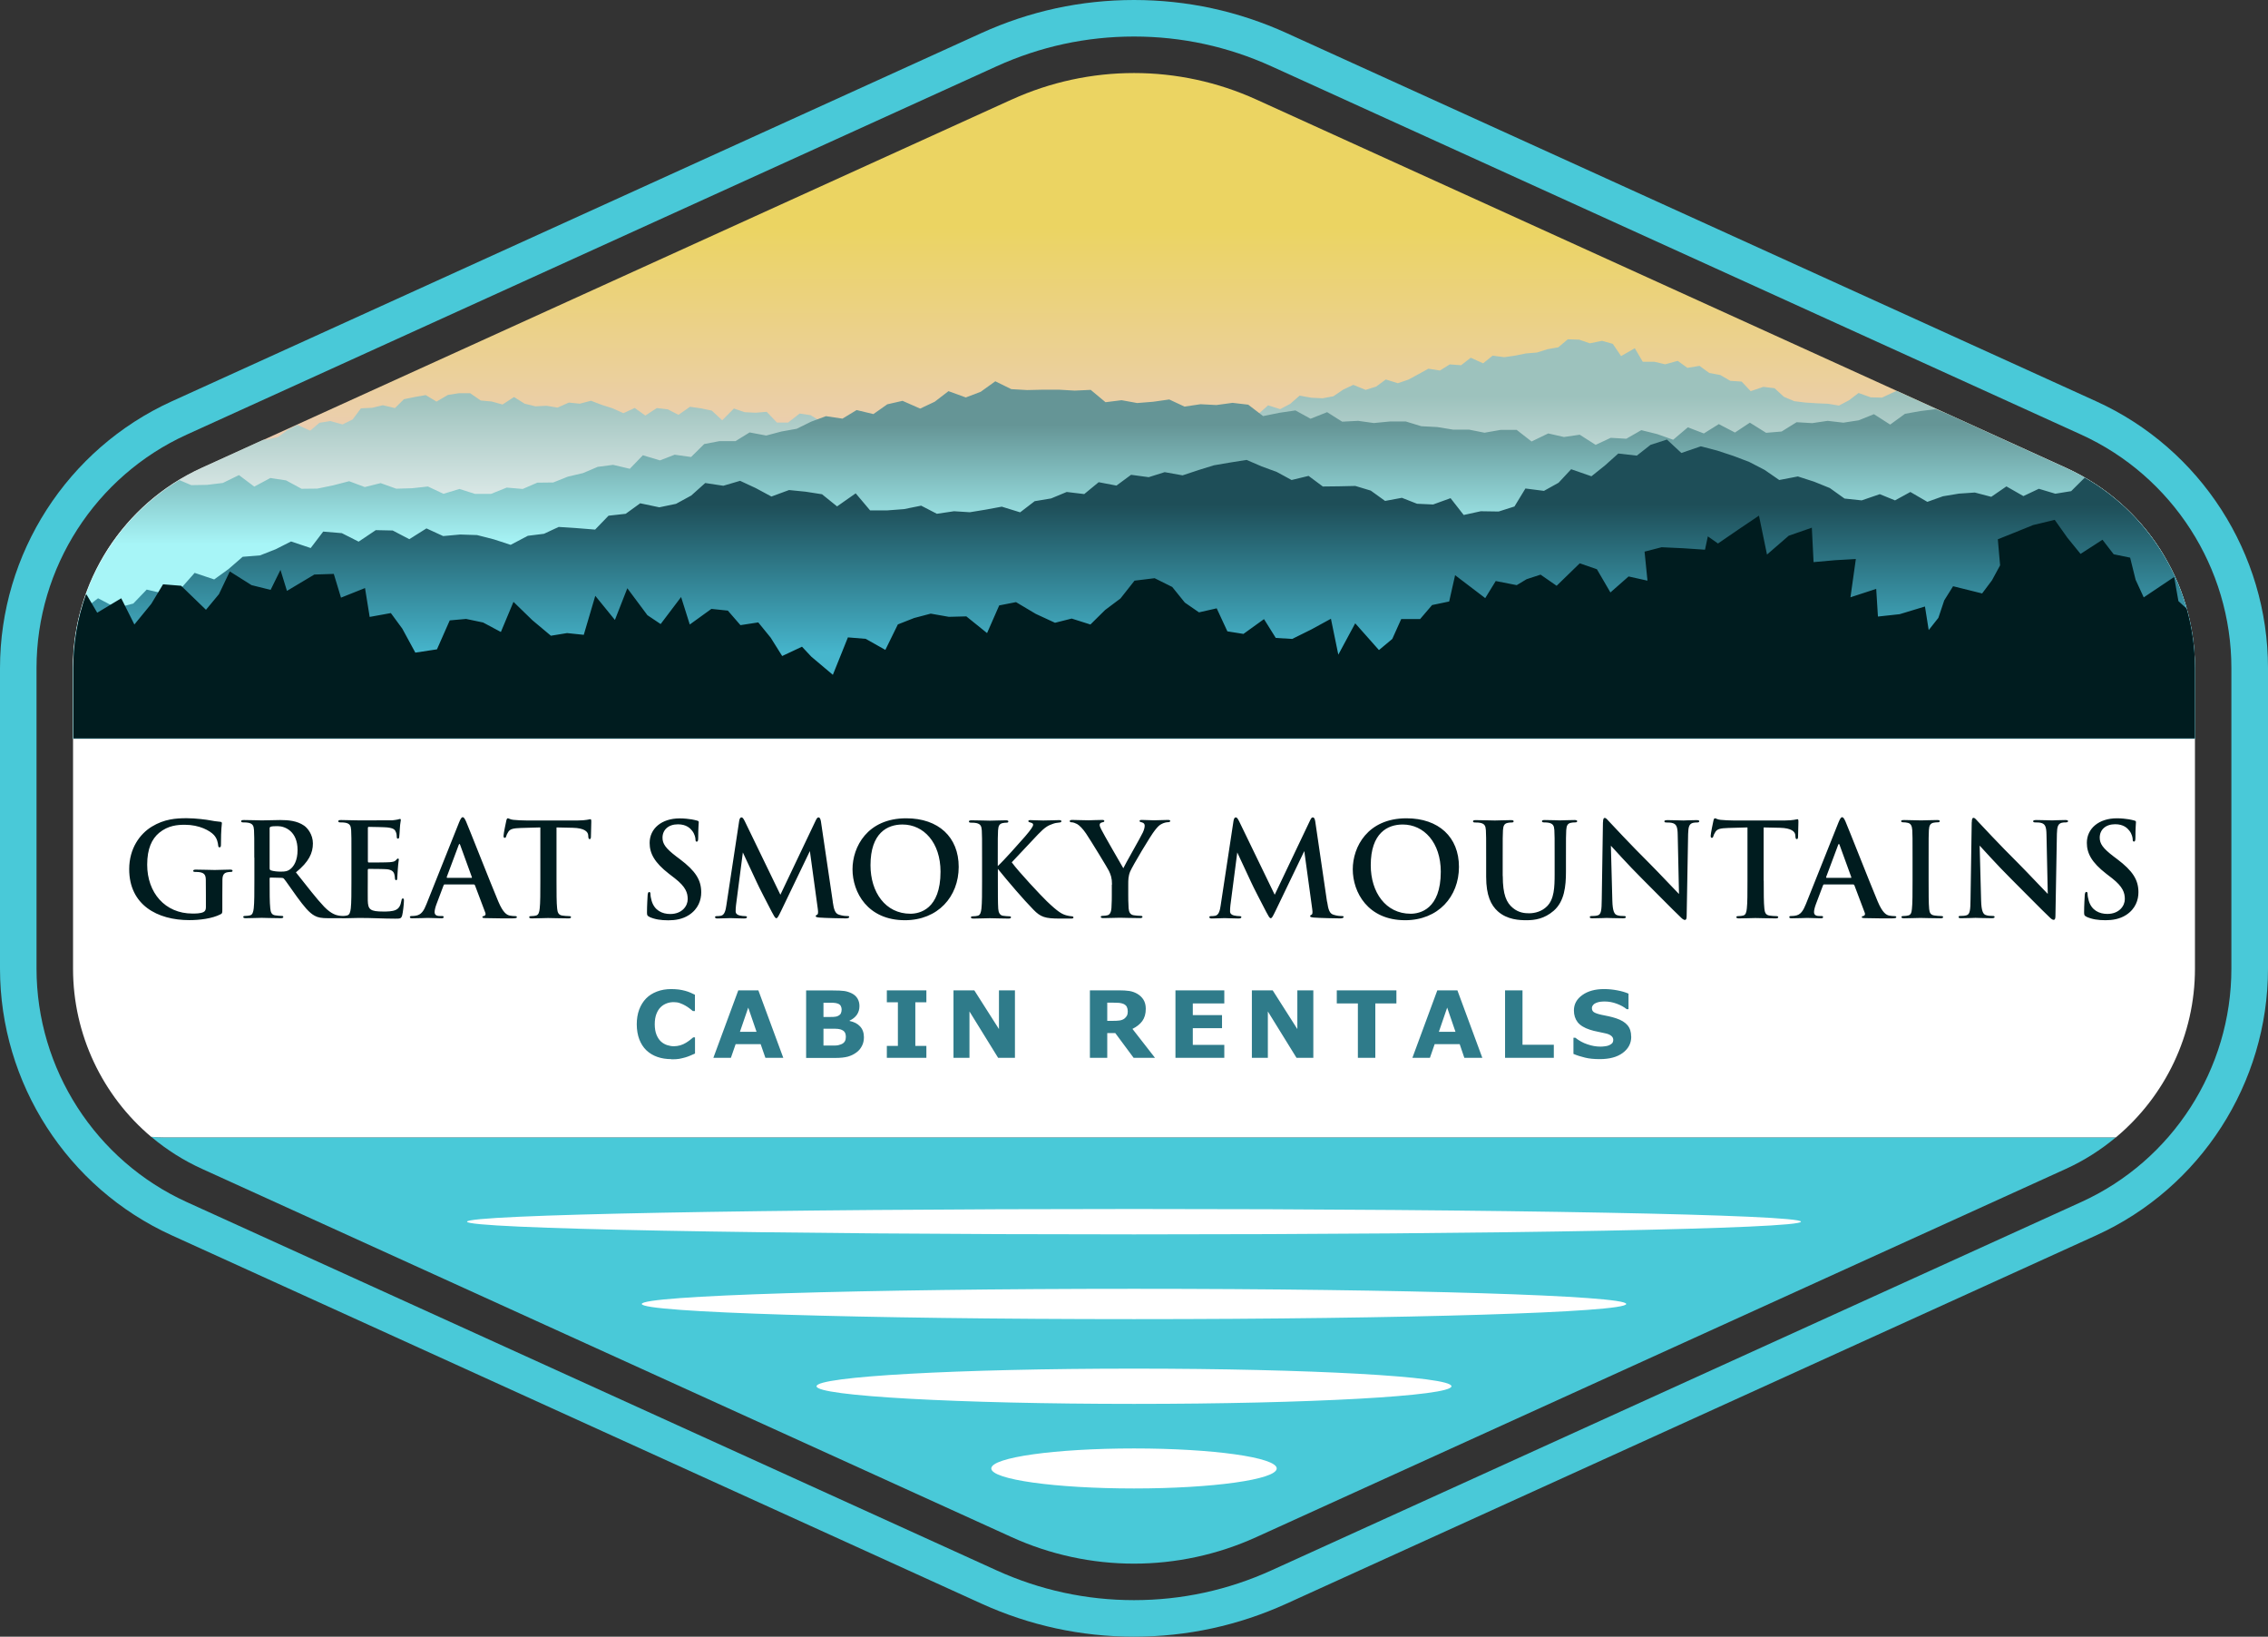
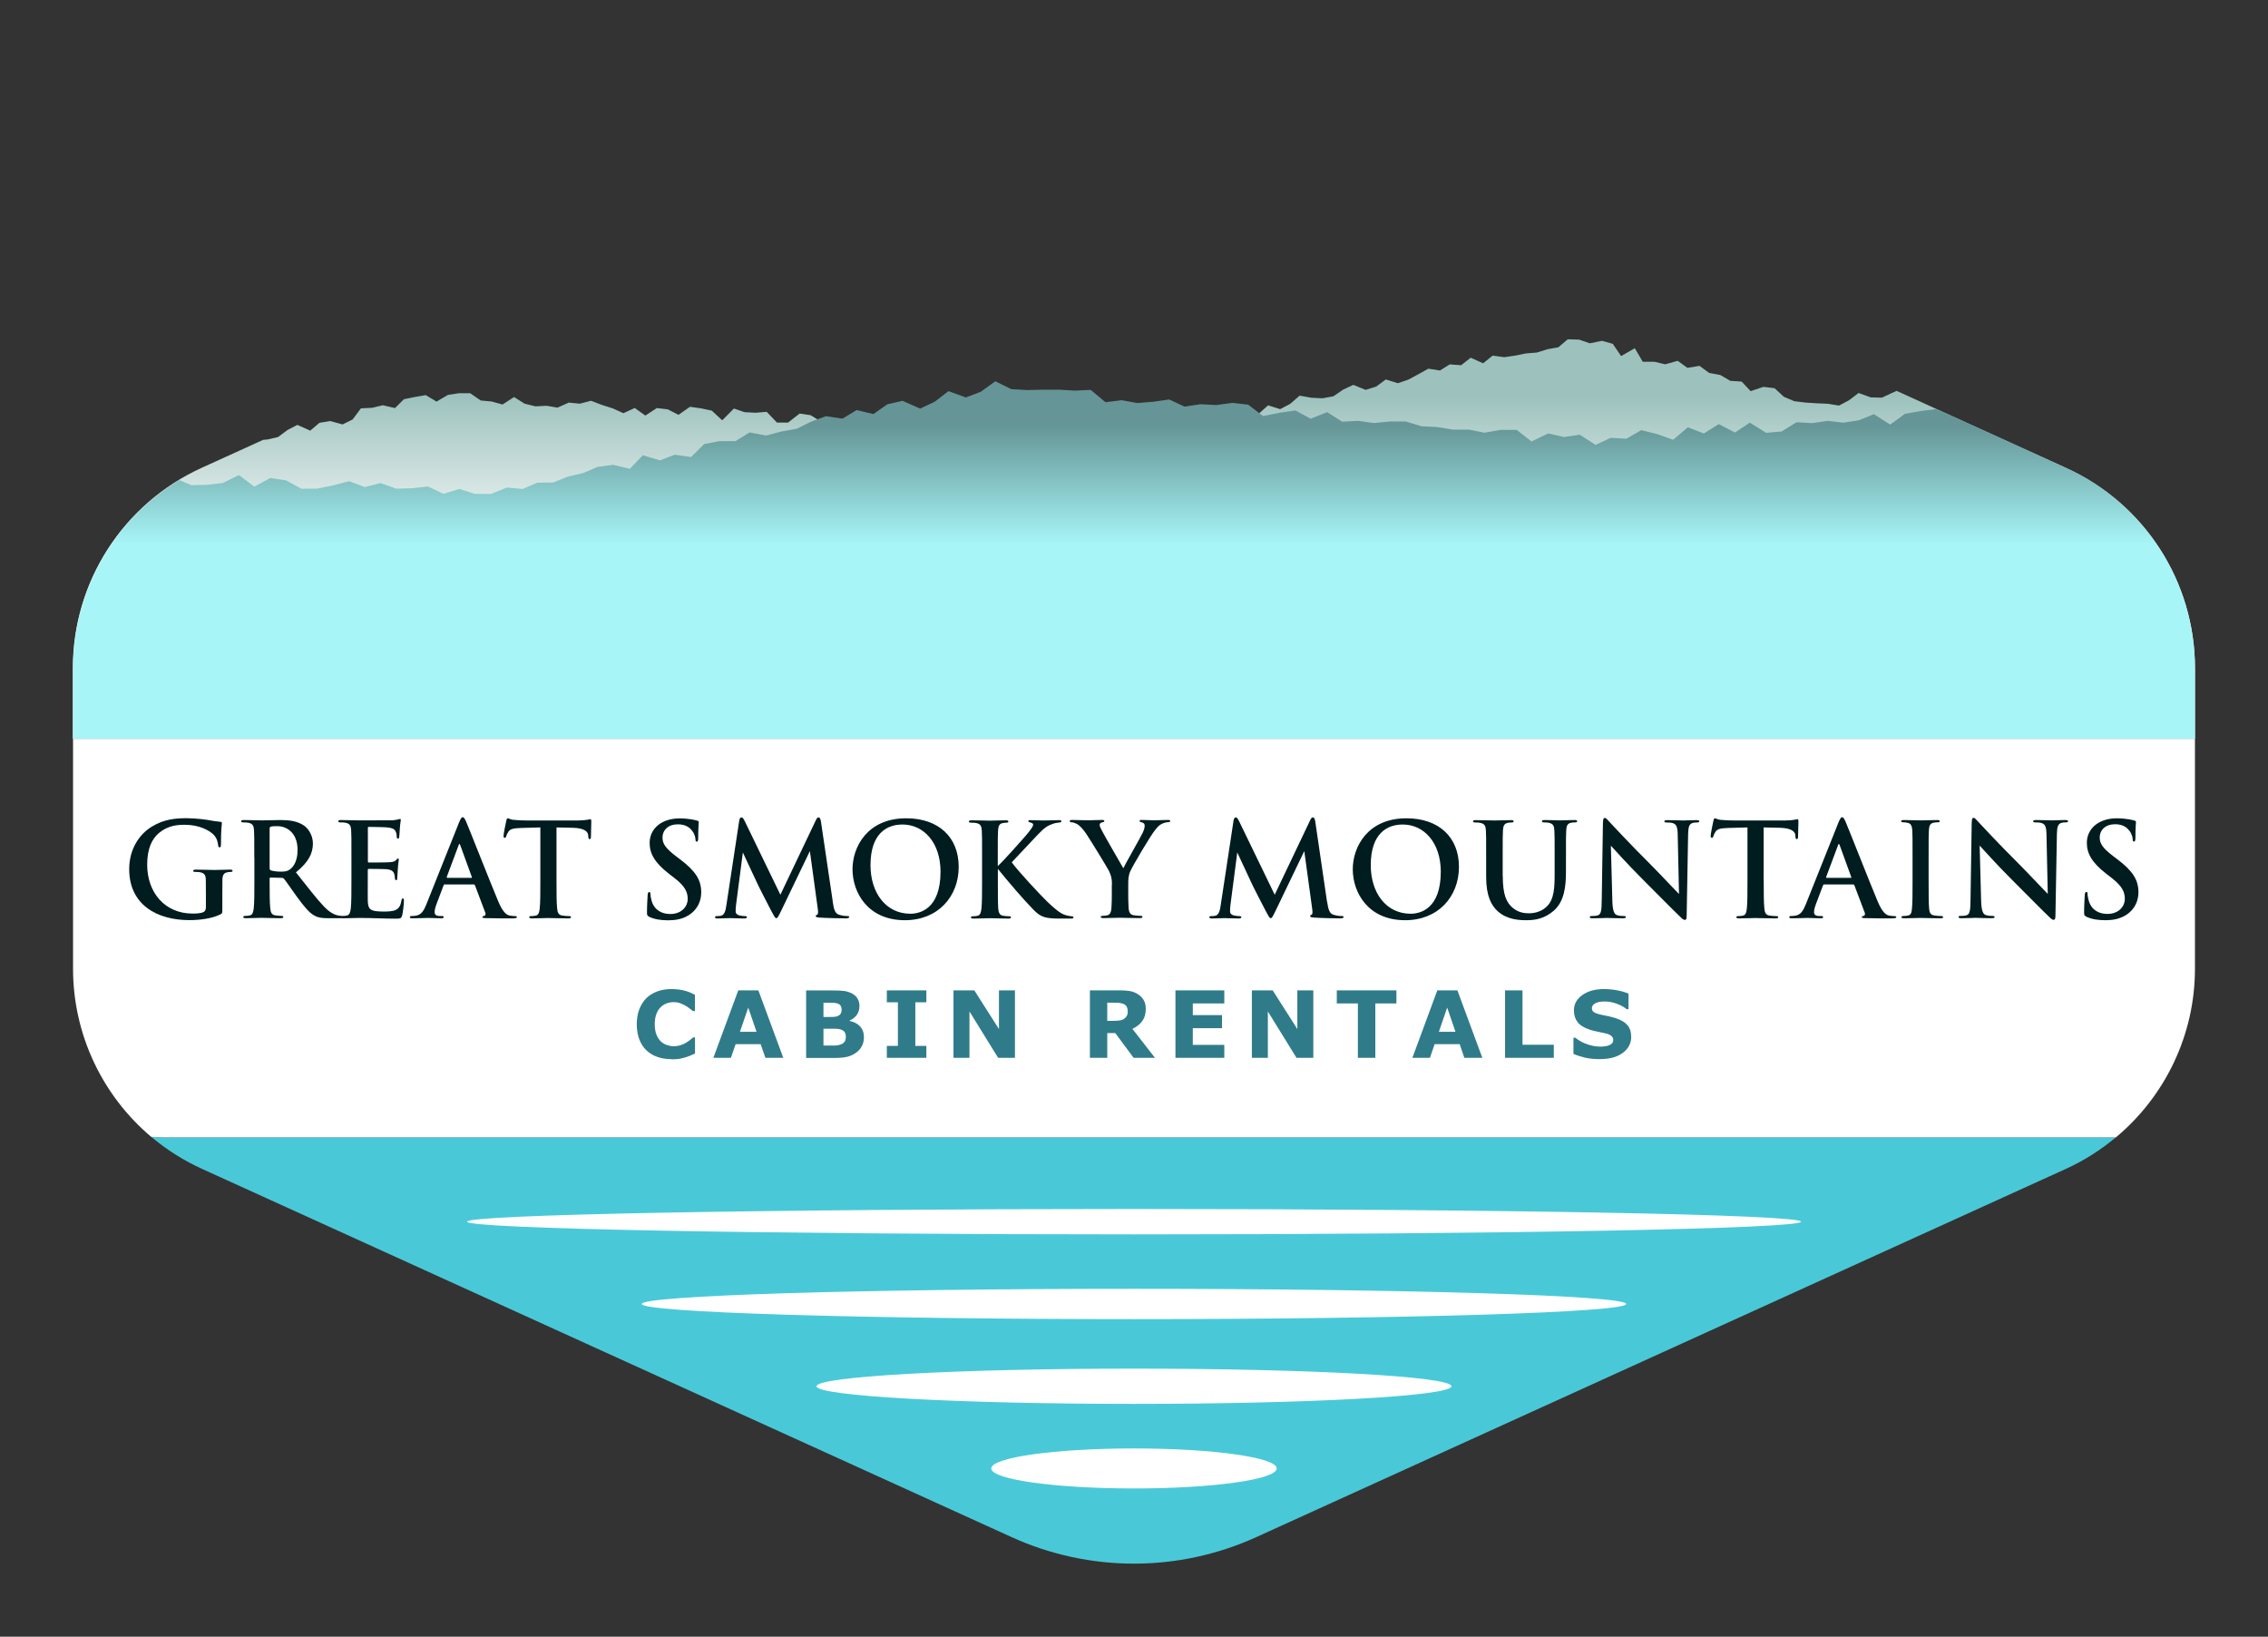
<svg xmlns="http://www.w3.org/2000/svg" viewBox="0 0 248.4 179.21">
  <rect x="0" y="0" width="248.4" height="179.21" fill="#333333" stroke="none" />
  <defs>
    <style>.h{fill:#fff;}.i{fill:url(#f);}.j{fill:url(#g);}.k{fill:#001c1f;}.l{fill:url(#d);}.m{fill:url(#e);}.n{fill:#2f7b8a;}.o{fill:#49c9d8;}</style>
    <linearGradient id="d" x1="124.2" y1="55.02" x2="124.2" y2="24.86" gradientTransform="matrix(1, 0, 0, 1, 0, 0)" gradientUnits="userSpaceOnUse">
      <stop offset="0" stop-color="#ebcccc" />
      <stop offset="1" stop-color="#ebd462" />
    </linearGradient>
    <linearGradient id="e" x1="124.2" y1="60.84" x2="124.2" y2="43.43" gradientTransform="matrix(1, 0, 0, 1, 0, 0)" gradientUnits="userSpaceOnUse">
      <stop offset="0" stop-color="#fff" />
      <stop offset="1" stop-color="#9dc2bd" />
    </linearGradient>
    <linearGradient id="f" x1="124.2" y1="59.63" x2="124.2" y2="46.51" gradientTransform="matrix(1, 0, 0, 1, 0, 0)" gradientUnits="userSpaceOnUse">
      <stop offset="0" stop-color="#a7f5f7" />
      <stop offset="1" stop-color="#659596" />
    </linearGradient>
    <linearGradient id="g" x1="124.2" y1="71.48" x2="124.2" y2="55.25" gradientTransform="matrix(1, 0, 0, 1, 0, 0)" gradientUnits="userSpaceOnUse">
      <stop offset="0" stop-color="#46b5cc" />
      <stop offset="1" stop-color="#1e4e58" />
    </linearGradient>
  </defs>
  <g id="a" />
  <g id="b">
    <g id="c">
-       <path d="M110.8,10.9L22.11,51.23c-4.5,2.05-8.14,5.38-10.6,9.43H236.89c-2.46-4.06-6.11-7.39-10.6-9.43L137.6,10.9c-8.51-3.87-18.28-3.87-26.79,0Z" style="fill:url(#d);" />
      <path d="M18.06,124.54c-.53,0-1.02-.02-1.49-.06,.02,.02,.04,.04,.07,.06,1.64,1.37,3.47,2.53,5.47,3.44l88.69,40.33c8.51,3.87,18.28,3.87,26.79,0l88.69-40.33c2-.91,3.82-2.08,5.45-3.44H18.06Z" style="fill:#49c9d8;" />
-       <path d="M124.2,179.21c-5.8,0-11.43-1.22-16.71-3.62L18.8,135.26C7.38,130.07,0,118.61,0,106.06v-32.91c0-12.54,7.38-24,18.8-29.2L107.49,3.62c5.28-2.4,10.9-3.62,16.71-3.62s11.43,1.22,16.71,3.62l88.69,40.33c11.42,5.19,18.8,16.65,18.8,29.2v32.91c0,12.54-7.38,24.01-18.8,29.2l-88.69,40.33c-5.28,2.4-10.9,3.62-16.71,3.62Zm0-175.21c-5.23,0-10.29,1.1-15.05,3.26L20.45,47.59c-10,4.55-16.45,14.58-16.45,25.56v32.91c0,10.98,6.46,21.01,16.45,25.56l88.7,40.33c4.76,2.16,9.82,3.26,15.05,3.26s10.29-1.1,15.05-3.26l88.69-40.33c10-4.54,16.45-14.58,16.45-25.56v-32.91c0-10.98-6.46-21.01-16.45-25.56L139.25,7.26c-4.76-2.16-9.82-3.26-15.05-3.26Z" style="fill:#49c9d8;" />
      <path d="M124.2,135.16c-40.35,0-73.05-.62-73.05-1.39s32.71-1.39,73.05-1.39,73.05,.62,73.05,1.39-32.71,1.39-73.05,1.39Zm0,5.96c-29.77,0-53.91,.74-53.91,1.66s24.14,1.66,53.91,1.66,53.91-.74,53.91-1.66-24.14-1.66-53.91-1.66Zm0,8.74c-19.2,0-34.77,.86-34.77,1.93s15.57,1.93,34.77,1.93,34.77-.86,34.77-1.93-15.57-1.93-34.77-1.93Zm0,8.74c-8.63,0-15.63,.98-15.63,2.19s7,2.19,15.63,2.19,15.63-.98,15.63-2.19-7-2.19-15.63-2.19Z" style="fill:#fff;" />
      <path d="M240.4,73.15c0-9.44-5.52-18.01-14.11-21.91l-18.56-8.44-.5,.22-1.11,.52-1.23-.03-1.33-.48-1.05,.8-1.1,.58-1.21-.2-1.2-.05-1.25-.08-1.23-.15-1.14-.48-1.02-.94-1.23-.15-1.39,.47-.99-1.05-1.24-.08-1.1-.64-1.21-.22-1.06-.78-1.33,.22-1.06-.77-1.37,.38-1.19-.28h-1.27l-.87-1.48-1.5,.86-.91-1.34-1.18-.33-1.34,.27-1.16-.4-1.25-.04-1.04,.88-1.19,.21-1.15,.36-1.21,.1-1.18,.24-1.19,.17-1.27-.17-1.04,.84-1.36-.61-1.05,.82-1.25-.09-1.07,.67-1.27-.2-1.1,.61-1.1,.59-1.14,.39-1.32-.41-1.06,.78-1.15,.36-1.35-.55-1.11,.52-1.07,.73-1.18,.22-1.24-.06-1.28-.23-1.03,.9-1.1,.58-1.32-.42-1.03,.92-1.3-.32-1.24-.08-1.07,.69-1.11,.51-1.06,.75-1.19,.13-1.42-.87-1.01,.97-1.2,.1-1.1,.57-1.15,.36-1.28-.59-1.2,.89-1.23,.1-1.17-.81-1.22,.16-1.17-.81-1.25,.63-1.19-.39-1.19-.35-1.25,.6-1.19-.27-1.18-.49-1.25,.63-1.2-.25-1.24,.44-1.13-1.31-1.25,.6-1.2-.1-1.2-.26-1.18-.48-1.26,.86-1.18-.54-1.2-.15-1.18-.45-1.25,.64-1.21,.03-1.22,.19-1.17-.65-1.22,.19-1.17-.71-1.2-.18-1.27,.99h-1.21l-1.13-1.18-1.21,.1-1.2-.06-1.18-.4-1.28,1.29-1.14-1.06-1.19-.25-1.2-.17-1.26,.88-1.17-.6-1.2-.14-1.26,.82-1.16-.83-1.24,.57-1.18-.53-1.19-.38-1.18-.45-1.23,.32-1.2-.12-1.24,.55-1.2-.2-1.21,.06-1.19-.29-1.16-.73-1.26,.82-1.19-.33-1.2-.11-1.16-.8h-1.21l-1.22,.19-1.25,.73-1.18-.71-1.21,.21-1.18,.24-.98,.97-1.33-.31-1.17,.28-1.23,.06-.91,1.22-1.1,.54-1.34-.37-1.19,.19-1.01,.86-1.41-.63-1.08,.56-1.03,.77-1.17,.27-.47,.04-6.73,3.06c-8.59,3.91-14.11,12.48-14.11,21.91v7.74H240.4v-7.74Z" style="fill:url(#e);" />
      <path d="M240.4,73.15c0-9.44-5.52-18.01-14.11-21.91l-12.97-5.9-1.31-.54-1.69,.21-1.68,.3-1.62,1.18-1.78-1.14-1.66,.67-1.69,.26-1.72-.2-1.69,.25-1.71-.1-1.64,1.02-1.7,.14-1.78-1.11-1.63,1.08-1.77-.92-1.64,1.02-1.75-.67-1.61,1.36-1.75-.62-1.74-.43-1.64,.94-1.71-.1-1.65,.77-1.74-1.11-1.73,.25-1.72-.39-1.83,.88-1.63-1.27h-1.75l-1.77,.31-1.71-.34h-1.75l-1.72-.28-1.74-.09-1.7-.52h-1.74l-1.76,.17-1.72-.24-1.75,.09-1.65-1.04-1.81,.72-1.66-.91-1.77,.26-1.77,.36-1.63-1.25-1.72-.2-1.77,.24-1.73-.09-1.76,.26-1.67-.78-1.76,.25-1.75,.14-1.71-.31-1.76,.22-1.62-1.35-1.75,.08-1.73-.1h-1.74l-1.75,.04-1.73-.1-1.75-.86-1.6,1.15-1.63,.62-1.9-.69-1.51,1.16-1.59,.75-1.93-.85-1.67,.38-1.52,1.07-1.84-.44-1.55,.94-1.81-.27-1.62,.6-1.58,.78-1.68,.3-1.66,.44-1.82-.34-1.54,.95h-1.75l-1.68,.32-1.44,1.42-1.8-.25-1.61,.62-1.87-.56-1.43,1.48-1.83-.43-1.69,.22-1.6,.68-1.66,.39-1.61,.64-1.74,.02-1.6,.69-1.75-.15-1.73,.69h-1.74l-1.71-.54-1.75,.53-1.7-.8-1.74,.19-1.73,.05-1.71-.61-1.74,.43-1.71-.64-1.74,.45-1.74,.36-1.73,.02-1.7-.92-1.72-.26-1.76,.94-1.68-1.26-1.76,.86-1.73,.21-1.73,.03-1.3-.55c-7.17,4.32-11.65,12.1-11.65,20.6v7.74H240.4v-7.74Z" style="fill:url(#f);" />
-       <path d="M240.4,73.15c0-8.67-4.66-16.59-12.07-20.85l-1.49,1.48-1.73,.28-1.81-.54-1.69,.8-1.86-1.06-1.66,1.14-1.8-.47-1.75,.12-1.74,.29-1.71,.61-1.86-1.08-1.68,.92-1.67-.68-1.98,.68-1.88-.2-1.61-1.15-1.73-.7-1.77-.57-2.04,.39-1.61-1.11-1.68-.87-1.74-.66-1.76-.58-1.8-.47-2.13,.73-1.58-1.47-1.8,.58-1.5,1.18-2.03-.23-1.45,1.3-1.49,1.19-2.22-.77-1.38,1.48-1.6,.89-2.03-.26-1.2,1.97-1.73,.55-1.96-.03-1.87,.41-1.44-1.84-1.91,.69-1.76-.08-1.66-.65-1.84,.34-1.57-1.13-1.69-.51-1.78,.04-1.78,.02-1.56-1.16-1.86,.45-1.62-.88-1.66-.61-1.65-.71-1.83,.29-1.75,.3-1.68,.52-1.75,.58-1.96-.35-1.75,.55-1.93-.26-1.6,1.18-1.95-.37-1.58,1.3-1.92-.23-1.71,.71-1.8,.3-1.59,1.22-2.01-.62-1.79,.33-1.71,.28-1.73-.11-1.88,.28-1.72-.89-1.89,.38-1.86,.14h-1.84l-1.58-1.87-2.04,1.43-1.65-1.33-1.8-.28-1.81-.18-1.93,.71-1.71-.92-1.72-.8-1.84,.54-1.98-.3-1.53,1.37-1.67,.91-1.83,.38-2.09-.44-1.59,1.15-1.88,.21-1.47,1.52-2-.16-1.99-.13-1.61,.75-1.77,.22-1.88,.99-1.84-.6-1.84-.47-1.85-.06-1.86,.17-1.83-.84-1.88,1.18-1.82-.95-1.85-.04-1.88,1.26-1.84-.93-2.04-.17-1.37,1.8-2.15-.72-1.68,.85-1.73,.68-1.89,.15-1.53,1.33-1.59,1.15-2.14-.72-1.44,1.63-1.73,.69-2.08-.49-1.47,1.53-1.84,.48-2.02-1.06-1.67,1.28-.19,.05c-.55,2.03-.85,4.14-.85,6.31v7.74H240.4v-7.74Z" style="fill:url(#g);" />
-       <path d="M240.4,73.15c0-2.24-.32-4.42-.91-6.51l-.9-.82-.47-2.64-3.33,2.23-.89-1.93-.6-2.42-1.8-.37-1.23-1.59-2.4,1.55-1.44-1.77-1.39-1.96-2.36,.57-2.1,.85-1.77,.71,.25,2.85-.89,1.64-1.08,1.44-3.18-.79-.97,1.55-.64,1.91-1.06,1.34-.41-2.58-2.77,.84-2.38,.26-.19-3.03-2.82,.92,.59-4.19-2.28,.13-2.35,.21-.19-3.77-2.53,.88-2.38,2.06-.88-4.26-2.24,1.51-2.25,1.54-1.11-.78-.31,1.46-2.4-.16-2.35-.11-1.87,.48,.32,3.18-2.07-.46-1.99,1.75-1.48-2.54-1.88-.65-2.53,2.46-1.76-1.22-1.53,.5-1.08,.65-2.3-.45-1.15,1.87-3.3-2.51-.65,2.88-1.87,.39-1.31,1.53h-2.07l-.98,2.18-1.46,1.22-2.6-2.93-1.85,3.43-.81-3.93-2.14,1.17-2.1,1.04-1.8-.11-1.29-2.06-2.25,1.62-1.76-.28-1.17-2.52-1.94,.44-1.55-1.07-1.38-1.71-1.93-.96-2.2,.27-1.54,1.95-1.68,1.26-1.61,1.59-2.05-.65-1.83,.46-2.1-.97-2.17-1.29-1.84,.36-1.33,3.03-2.27-1.83-1.91,.05-1.99-.35-1.82,.48-1.78,.7-1.37,2.79-2.15-1.21-1.95-.16-1.65,4.1-2.36-1.99-1.02-1.09-2.17,1.02-1.26-2.01-1.36-1.67-1.95,.3-1.38-1.59-1.8-.19-2.37,1.71-.95-3.01-2.24,2.96-1.45-.97-2.2-2.95-1.36,3.47-2.15-2.64-1.26,4.27-1.83-.19-1.77,.29-2.03-1.7-2.07-2.01-1.38,3.3-1.95-1.04-1.86-.39-1.79,.16-1.4,3.17-2.37,.36-1.43-2.63-1.25-1.7-2.32,.42-.51-3.16-2.63,1.05-.79-2.6-2.13,.07-3,1.79-.71-2.3-1.08,2.19-2.09-.52-2.38-1.5-1.19,2.49-1.42,1.71-2.72-2.63-1.98-.16-1.29,2.14-1.85,2.26-1.44-2.87-2.63,1.58-1.17-1.99h-.07c-.89,2.53-1.38,5.23-1.38,8.01v7.74H240.4v-7.74Z" style="fill:#001c1f;" />
      <path d="M16.57,124.48c.47,.03,.96,.06,1.49,.06H231.74c5.4-4.51,8.66-11.23,8.66-18.47v-25.17H8v25.17c0,7.21,3.22,13.91,8.57,18.42Z" style="fill:#fff;" />
      <path d="M24.35,99.6c0,.38-.01,.41-.19,.51-.93,.48-2.32,.64-3.43,.64-3.49,0-6.58-1.65-6.58-5.58,0-2.28,1.18-3.87,2.48-4.66,1.37-.83,2.63-.92,3.83-.92,.98,0,2.23,.17,2.52,.23,.3,.06,.8,.14,1.12,.16,.17,.01,.2,.07,.2,.17,0,.16-.1,.56-.1,2.33,0,.23-.04,.3-.16,.3-.1,0-.13-.07-.14-.18-.04-.33-.11-.78-.48-1.18-.43-.46-1.57-1.11-3.17-1.11-.78,0-1.82,.06-2.82,.88-.8,.67-1.31,1.74-1.31,3.49,0,3.06,1.95,5.35,4.95,5.35,.37,0,.87,0,1.21-.16,.21-.1,.27-.29,.27-.53v-1.34c0-.71,0-1.25-.01-1.68-.01-.48-.14-.71-.61-.81-.11-.03-.36-.04-.56-.04-.13,0-.21-.03-.21-.11,0-.11,.1-.14,.3-.14,.74,0,1.64,.04,2.06,.04s1.2-.04,1.67-.04c.19,0,.28,.03,.28,.14,0,.08-.09,.11-.19,.11-.11,0-.21,.01-.38,.04-.38,.07-.53,.31-.54,.81-.01,.43-.01,1-.01,1.71v1.57Zm3.5-5.68c0-2.16,0-2.56-.03-3.02-.03-.48-.14-.71-.61-.81-.11-.03-.36-.04-.56-.04-.16,0-.24-.03-.24-.13s.1-.13,.31-.13c.75,0,1.65,.04,1.95,.04,.48,0,1.57-.04,2.01-.04,.9,0,1.85,.08,2.62,.61,.4,.27,.97,1,.97,1.95,0,1.05-.43,2.01-1.86,3.17,1.27,1.59,2.25,2.88,3.09,3.76,.8,.83,1.37,.93,1.58,.97,.16,.03,.28,.04,.4,.04s.17,.04,.17,.11c0,.11-.1,.14-.27,.14h-1.4c-.8,0-1.15-.07-1.52-.27-.61-.33-1.15-1-1.95-2.09-.57-.78-1.22-1.75-1.41-1.96-.07-.08-.16-.1-.26-.1l-1.2-.03c-.07,0-.11,.03-.11,.11v.2c0,1.32,0,2.45,.07,3.05,.04,.41,.13,.73,.56,.78,.21,.03,.53,.06,.7,.06,.11,0,.17,.04,.17,.11,0,.1-.1,.14-.28,.14-.83,0-1.88-.04-2.09-.04-.27,0-1.17,.04-1.74,.04-.19,0-.28-.04-.28-.14,0-.07,.06-.11,.23-.11,.21,0,.38-.03,.51-.06,.28-.06,.36-.37,.41-.78,.07-.6,.07-1.72,.07-3.03v-2.51Zm1.68,1.12c0,.16,.03,.21,.13,.26,.3,.1,.73,.14,1.08,.14,.57,0,.75-.06,1.01-.24,.43-.31,.84-.97,.84-2.13,0-2.02-1.34-2.61-2.18-2.61-.36,0-.61,.01-.75,.06-.1,.03-.13,.09-.13,.2v4.33Zm8.96-1.12c0-2.16,0-2.56-.03-3.02-.03-.48-.14-.71-.61-.81-.11-.03-.36-.04-.56-.04-.16,0-.24-.03-.24-.13s.1-.13,.31-.13c.65,0,1.31,.04,2.05,.04,.46,0,3.29,0,3.56-.01,.27-.03,.5-.06,.61-.09,.07-.01,.16-.06,.23-.06s.09,.06,.09,.13c0,.1-.07,.27-.11,.93-.01,.14-.04,.77-.07,.94-.01,.07-.04,.16-.14,.16s-.13-.08-.13-.26c0-.06-.01-.29-.09-.46-.1-.26-.24-.43-.95-.51-.24-.03-1.74-.06-2.02-.06-.07,0-.1,.04-.1,.14v3.6c0,.1,.01,.16,.1,.16,.31,0,1.95,0,2.28-.03,.34-.03,.56-.07,.68-.21,.1-.11,.16-.19,.23-.19,.06,0,.1,.03,.1,.11s-.06,.31-.11,1.04c-.01,.29-.06,.85-.06,.95,0,.11,0,.27-.13,.27-.1,0-.13-.16-.13-.23-.01-.14-.01-.23-.06-.41-.07-.29-.27-.5-.8-.56-.27-.03-1.68-.04-2.02-.04-.07,0-.09,.06-.09,.14v1.12c0,.48-.01,1.79,0,2.21,.03,.98,.26,1.2,1.71,1.2,.37,0,.97,0,1.34-.17s.54-.47,.64-1.05c.03-.16,.06-.21,.16-.21,.11,0,.11,.11,.11,.26,0,.33-.11,1.3-.19,1.58-.1,.37-.23,.37-.77,.37-1.27,0-2.52-.08-3.94-.08-.57,0-1.15,.04-1.79,.04-.19,0-.28-.04-.28-.14,0-.07,.06-.11,.23-.11,.21,0,.38-.03,.51-.06,.28-.06,.36-.37,.41-.78,.07-.6,.07-1.72,.07-3.03v-2.51Zm10.22,2.92c-.07,0-.1,.03-.13,.11l-.77,2.04c-.14,.36-.21,.7-.21,.87,0,.26,.13,.44,.57,.44h.21c.17,0,.21,.03,.21,.11,0,.11-.09,.14-.24,.14-.46,0-1.07-.04-1.51-.04-.16,0-.94,.04-1.68,.04-.19,0-.27-.03-.27-.14,0-.09,.09-.11,.2-.11,.13,0,.3-.01,.41-.03,.65-.08,.93-.57,1.21-1.28l3.57-8.94c.17-.41,.27-.57,.4-.57,.11,0,.21,.13,.36,.46,.34,.78,2.62,6.59,3.53,8.76,.54,1.28,.95,1.48,1.25,1.55,.21,.04,.43,.06,.6,.06,.11,0,.19,.03,.19,.11,0,.11-.13,.14-.66,.14s-1.65,0-2.79-.03c-.26-.01-.33-.03-.33-.11,0-.07,.06-.11,.2-.13,.1-.03,.2-.16,.13-.33l-1.14-3.02c-.03-.07-.07-.1-.14-.1h-3.17Zm2.9-.71c.07,0,.09-.04,.07-.09l-1.28-3.52c-.04-.13-.1-.17-.16,0l-1.31,3.5c-.01,.06,0,.1,.06,.1h2.62Zm9.34,.3c0,1.31,0,2.43,.07,3.05,.04,.4,.13,.71,.56,.77,.2,.03,.51,.06,.73,.06,.16,0,.23,.04,.23,.11,0,.1-.11,.14-.27,.14-.94,0-1.84-.04-2.24-.04-.33,0-1.22,.04-1.79,.04-.19,0-.28-.04-.28-.14,0-.07,.06-.11,.23-.11,.21,0,.38-.03,.51-.06,.28-.06,.37-.37,.41-.78,.07-.6,.07-1.72,.07-3.03v-5.84c-.54,.01-1.42,.04-2.12,.06-.83,.03-1.17,.1-1.38,.41-.14,.21-.21,.38-.24,.5-.03,.11-.07,.17-.16,.17-.1,0-.13-.07-.13-.23,0-.23,.27-1.52,.3-1.64,.04-.19,.09-.27,.17-.27,.11,0,.26,.14,.61,.17,.41,.04,.95,.07,1.42,.07h5.64c.46,0,.77-.04,.98-.07,.21-.04,.33-.07,.38-.07,.1,0,.11,.08,.11,.3,0,.3-.04,1.28-.04,1.65-.01,.14-.04,.23-.13,.23-.11,0-.14-.07-.16-.28,0-.04-.01-.11-.01-.16-.03-.37-.41-.77-1.68-.8-.37-.01-.95-.03-1.79-.04v5.84Zm10.18,3.96c-.23-.1-.27-.17-.27-.48,0-.78,.06-1.64,.07-1.87,.01-.21,.06-.37,.17-.37,.13,0,.14,.13,.14,.24,0,.19,.06,.48,.13,.73,.31,1.05,1.15,1.44,2.04,1.44,1.28,0,1.91-.87,1.91-1.62,0-.7-.21-1.35-1.4-2.28l-.66-.51c-1.57-1.22-2.11-2.22-2.11-3.37,0-1.57,1.31-2.69,3.29-2.69,.54,0,.97,.06,1.31,.11,.24,.04,.43,.09,.58,.13,.13,.03,.2,.07,.2,.17,0,.19-.06,.6-.06,1.71,0,.31-.04,.43-.16,.43-.1,0-.14-.08-.14-.26,0-.13-.07-.57-.37-.94-.21-.27-.63-.7-1.55-.7-1.05,0-1.69,.61-1.69,1.47,0,.65,.33,1.15,1.51,2.05l.4,.3c1.72,1.3,2.33,2.28,2.33,3.63,0,.83-.31,1.81-1.34,2.48-.71,.46-1.51,.58-2.26,.58-.83,0-1.47-.1-2.08-.37Zm20.07-1.67c.13,.9,.27,1.31,.7,1.44,.41,.13,.7,.14,.88,.14,.13,0,.23,.01,.23,.1,0,.11-.17,.16-.37,.16-.36,0-2.32-.04-2.89-.09-.33-.03-.41-.07-.41-.16,0-.07,.06-.11,.16-.16,.09-.03,.13-.21,.07-.61l-.87-6.35-3.15,6.55c-.33,.67-.4,.8-.53,.8s-.27-.28-.5-.71c-.34-.65-1.47-2.83-1.64-3.23-.13-.3-1.03-2.19-1.52-3.26l-.75,5.77c-.03,.26-.04,.44-.04,.67,0,.27,.19,.4,.43,.46,.26,.06,.46,.07,.6,.07,.11,0,.21,.03,.21,.1,0,.13-.13,.16-.34,.16-.6,0-1.24-.04-1.49-.04-.27,0-.95,.04-1.41,.04-.14,0-.26-.03-.26-.16,0-.07,.09-.1,.23-.1,.11,0,.21,0,.43-.04,.4-.09,.51-.64,.58-1.12l1.41-9.28c.04-.24,.13-.37,.24-.37s.2,.07,.38,.44l3.89,8.03,3.87-8.13c.11-.23,.19-.34,.31-.34s.21,.14,.26,.44l1.3,8.8Zm2.17-3.54c0-2.43,1.61-5.58,5.88-5.58,3.54,0,5.75,2.06,5.75,5.32s-2.28,5.84-5.89,5.84c-4.09,0-5.74-3.06-5.74-5.58Zm9.64,.27c0-3.19-1.84-5.17-4.17-5.17-1.64,0-3.5,.91-3.5,4.46,0,2.96,1.64,5.31,4.37,5.31,1,0,3.3-.48,3.3-4.6Zm6.28-.63c.64-.58,2.33-2.49,2.98-3.23,.66-.77,.88-1.11,.88-1.28,0-.11-.03-.18-.33-.26-.14-.03-.19-.07-.19-.14s.04-.11,.19-.11c.5,0,.81,.04,1.44,.04s1.51-.04,1.72-.04c.23,0,.26,.04,.26,.13,0,.06-.01,.11-.19,.13-.33,.03-.54,.07-.77,.16-.5,.17-.84,.36-1.59,1.14-.67,.7-2.51,2.66-2.88,3.06,.75,1.04,3.22,3.66,3.84,4.26,1.25,1.2,1.67,1.41,2.12,1.54,.27,.07,.31,.07,.51,.1,.2,.01,.29,.04,.29,.13,0,.1-.07,.13-.27,.13h-1.22c-1.61,0-2.11-.16-2.9-.98-1.1-1.12-2.7-2.99-3.89-4.46v1.31c0,1.31,0,2.43,.04,3.05,.03,.4,.16,.71,.51,.77,.2,.03,.51,.06,.7,.06,.11,0,.19,.04,.19,.11,0,.1-.11,.14-.27,.14-.8,0-1.69-.04-2.05-.04-.33,0-1.22,.04-1.79,.04-.19,0-.28-.04-.28-.14,0-.07,.06-.11,.23-.11,.21,0,.38-.03,.51-.06,.28-.06,.36-.37,.41-.78,.07-.6,.07-1.72,.07-3.03v-2.51c0-2.16,0-2.56-.03-3.02-.03-.48-.14-.71-.61-.81-.11-.03-.36-.04-.56-.04-.16,0-.24-.03-.24-.13s.1-.13,.31-.13c.75,0,1.65,.04,1.99,.04s1.24-.04,1.72-.04c.2,0,.3,.03,.3,.13s-.09,.13-.2,.13c-.14,0-.23,.01-.4,.04-.38,.07-.5,.31-.53,.81-.03,.46-.03,.85-.03,3.02v.9Zm12.5,2.05c0-.77-.14-1.08-.33-1.5-.1-.23-2.01-3.36-2.51-4.1-.36-.53-.71-.88-.98-1.04-.19-.1-.43-.19-.6-.19-.11,0-.21-.03-.21-.13,0-.09,.1-.13,.27-.13,.26,0,1.32,.04,1.79,.04,.3,0,.88-.04,1.52-.04,.14,0,.21,.04,.21,.13s-.1,.1-.31,.16c-.13,.03-.2,.14-.2,.26s.07,.28,.17,.48c.2,.43,2.19,3.86,2.42,4.26,.14-.34,1.94-3.47,2.14-3.92,.14-.31,.2-.55,.2-.74,0-.14-.06-.3-.3-.36-.13-.03-.26-.06-.26-.14,0-.1,.07-.13,.24-.13,.47,0,.93,.04,1.34,.04,.31,0,1.25-.04,1.52-.04,.16,0,.26,.03,.26,.11,0,.1-.11,.14-.27,.14-.14,0-.41,.06-.63,.17-.3,.14-.46,.31-.77,.7-.47,.57-2.46,3.92-2.72,4.53-.21,.51-.21,.95-.21,1.42v1.17c0,.23,0,.83,.04,1.42,.03,.41,.16,.73,.58,.78,.2,.03,.51,.06,.71,.06,.16,0,.23,.04,.23,.11,0,.1-.11,.14-.3,.14-.9,0-1.79-.04-2.18-.04-.36,0-1.25,.04-1.78,.04-.2,0-.31-.03-.31-.14,0-.07,.07-.11,.23-.11,.2,0,.37-.03,.5-.06,.28-.06,.41-.37,.44-.78,.04-.6,.04-1.2,.04-1.42v-1.17Zm23.56,1.85c.13,.9,.27,1.31,.7,1.44,.41,.13,.7,.14,.88,.14,.13,0,.23,.01,.23,.1,0,.11-.17,.16-.37,.16-.36,0-2.32-.04-2.89-.09-.33-.03-.41-.07-.41-.16,0-.07,.06-.11,.16-.16,.09-.03,.13-.21,.07-.61l-.87-6.35-3.15,6.55c-.33,.67-.4,.8-.53,.8s-.27-.28-.5-.71c-.34-.65-1.47-2.83-1.64-3.23-.13-.3-1.03-2.19-1.52-3.26l-.75,5.77c-.03,.26-.04,.44-.04,.67,0,.27,.18,.4,.43,.46,.26,.06,.46,.07,.6,.07,.11,0,.21,.03,.21,.1,0,.13-.13,.16-.34,.16-.6,0-1.24-.04-1.5-.04-.27,0-.95,.04-1.41,.04-.14,0-.26-.03-.26-.16,0-.07,.08-.1,.23-.1,.11,0,.21,0,.43-.04,.4-.09,.51-.64,.58-1.12l1.41-9.28c.04-.24,.13-.37,.24-.37s.2,.07,.38,.44l3.89,8.03,3.87-8.13c.11-.23,.18-.34,.31-.34s.21,.14,.26,.44l1.29,8.8Zm2.81-3.54c0-2.43,1.61-5.58,5.88-5.58,3.54,0,5.75,2.06,5.75,5.32s-2.28,5.84-5.89,5.84c-4.09,0-5.74-3.06-5.74-5.58Zm9.64,.27c0-3.19-1.84-5.17-4.17-5.17-1.64,0-3.5,.91-3.5,4.46,0,2.96,1.64,5.31,4.37,5.31,1,0,3.3-.48,3.3-4.6Zm6.79,.47c0,2.06,.41,2.93,1.11,3.5,.64,.53,1.3,.58,1.78,.58,.63,0,1.4-.2,1.96-.77,.78-.78,.83-2.06,.83-3.53v-1.78c0-2.16,0-2.56-.03-3.02-.03-.48-.14-.71-.61-.81-.11-.03-.36-.04-.51-.04s-.24-.03-.24-.13,.1-.13,.3-.13c.73,0,1.62,.04,1.64,.04,.17,0,1.07-.04,1.62-.04,.2,0,.3,.03,.3,.13s-.09,.13-.26,.13c-.16,0-.24,.01-.41,.04-.38,.07-.5,.31-.53,.81-.03,.46-.03,.85-.03,3.02v1.52c0,1.58-.16,3.26-1.35,4.29-1.01,.87-2.04,1.03-2.96,1.03-.75,0-2.12-.04-3.16-.98-.73-.66-1.27-1.71-1.27-3.77v-2.08c0-2.16,0-2.56-.03-3.02-.03-.48-.14-.71-.61-.81-.11-.03-.36-.04-.56-.04-.16,0-.24-.03-.24-.13s.1-.13,.31-.13c.75,0,1.65,.04,2.08,.04,.34,0,1.24-.04,1.75-.04,.21,0,.31,.03,.31,.13s-.09,.13-.23,.13c-.16,0-.24,.01-.41,.04-.38,.07-.5,.31-.53,.81-.03,.46-.03,.85-.03,3.02v1.99Zm10.98-5.88c0-.29,.04-.48,.18-.48,.16,0,.29,.18,.53,.44,.17,.18,2.33,2.51,4.41,4.57,.97,.97,2.96,3.09,3.2,3.32l-.14-6.46c-.01-.87-.14-1.14-.48-1.28-.21-.09-.55-.09-.75-.09-.17,0-.23-.04-.23-.13,0-.11,.16-.13,.37-.13,.74,0,1.42,.04,1.72,.04,.16,0,.7-.04,1.4-.04,.19,0,.33,.01,.33,.13,0,.08-.08,.13-.26,.13-.14,0-.26,0-.43,.04-.4,.11-.51,.41-.53,1.21-.06,3-.1,5.98-.16,8.98,0,.31-.06,.44-.19,.44-.16,0-.33-.16-.48-.31-.9-.85-2.72-2.72-4.2-4.19-1.55-1.54-3.17-3.36-3.43-3.63l.16,6.02c.03,1.11,.21,1.48,.5,1.58,.24,.09,.51,.1,.74,.1,.16,0,.24,.03,.24,.11,0,.11-.13,.14-.33,.14-.93,0-1.5-.04-1.77-.04-.13,0-.8,.04-1.54,.04-.19,0-.31-.01-.31-.14,0-.09,.09-.11,.23-.11,.19,0,.44-.01,.64-.07,.37-.11,.43-.53,.44-1.76,.04-3.02,.1-6.54,.13-8.43Zm17.6,6.39c0,1.31,0,2.43,.07,3.05,.04,.4,.13,.71,.56,.77,.2,.03,.51,.06,.73,.06,.16,0,.23,.04,.23,.11,0,.1-.11,.14-.27,.14-.94,0-1.84-.04-2.24-.04-.33,0-1.22,.04-1.79,.04-.19,0-.29-.04-.29-.14,0-.07,.06-.11,.23-.11,.21,0,.38-.03,.51-.06,.29-.06,.37-.37,.41-.78,.07-.6,.07-1.72,.07-3.03v-5.84c-.54,.01-1.42,.04-2.12,.06-.83,.03-1.17,.1-1.38,.41-.14,.21-.21,.38-.24,.5-.03,.11-.07,.17-.16,.17-.1,0-.13-.07-.13-.23,0-.23,.27-1.52,.3-1.64,.04-.19,.09-.27,.17-.27,.11,0,.26,.14,.61,.17,.41,.04,.95,.07,1.42,.07h5.64c.46,0,.77-.04,.98-.07,.21-.04,.33-.07,.38-.07,.1,0,.11,.08,.11,.3,0,.3-.04,1.28-.04,1.65-.01,.14-.04,.23-.13,.23-.11,0-.14-.07-.16-.28,0-.04-.01-.11-.01-.16-.03-.37-.41-.77-1.68-.8-.37-.01-.95-.03-1.79-.04v5.84Zm6.62,.41c-.07,0-.1,.03-.13,.11l-.77,2.04c-.14,.36-.21,.7-.21,.87,0,.26,.13,.44,.57,.44h.21c.17,0,.21,.03,.21,.11,0,.11-.08,.14-.24,.14-.46,0-1.07-.04-1.51-.04-.16,0-.94,.04-1.68,.04-.19,0-.27-.03-.27-.14,0-.09,.08-.11,.2-.11,.13,0,.3-.01,.41-.03,.65-.08,.92-.57,1.21-1.28l3.57-8.94c.17-.41,.27-.57,.4-.57,.11,0,.21,.13,.36,.46,.34,.78,2.62,6.59,3.53,8.76,.54,1.28,.95,1.48,1.25,1.55,.21,.04,.43,.06,.6,.06,.11,0,.19,.03,.19,.11,0,.11-.13,.14-.66,.14s-1.65,0-2.79-.03c-.26-.01-.33-.03-.33-.11,0-.07,.06-.11,.2-.13,.1-.03,.2-.16,.13-.33l-1.14-3.02c-.03-.07-.07-.1-.14-.1h-3.17Zm2.9-.71c.07,0,.08-.04,.07-.09l-1.28-3.52c-.04-.13-.1-.17-.16,0l-1.31,3.5c-.01,.06,0,.1,.06,.1h2.62Zm6.78-2.21c0-2.16,0-2.56-.03-3.02-.03-.48-.17-.73-.48-.8-.16-.04-.34-.06-.51-.06-.14,0-.23-.03-.23-.14,0-.08,.11-.11,.34-.11,.54,0,1.44,.04,1.85,.04,.36,0,1.2-.04,1.74-.04,.19,0,.3,.03,.3,.11,0,.11-.09,.14-.23,.14s-.26,.01-.43,.04c-.38,.07-.5,.31-.53,.81-.03,.46-.03,.85-.03,3.02v2.51c0,1.38,0,2.51,.06,3.12,.04,.38,.14,.64,.57,.7,.2,.03,.51,.06,.73,.06,.16,0,.23,.04,.23,.11,0,.1-.11,.14-.27,.14-.94,0-1.84-.04-2.22-.04-.33,0-1.22,.04-1.79,.04-.19,0-.29-.04-.29-.14,0-.07,.06-.11,.23-.11,.21,0,.38-.03,.51-.06,.29-.06,.37-.3,.41-.71,.07-.6,.07-1.72,.07-3.1v-2.51Zm6.49-3.89c0-.29,.04-.48,.18-.48,.16,0,.29,.18,.53,.44,.17,.18,2.33,2.51,4.41,4.57,.97,.97,2.96,3.09,3.2,3.32l-.14-6.46c-.01-.87-.14-1.14-.48-1.28-.21-.09-.55-.09-.75-.09-.17,0-.23-.04-.23-.13,0-.11,.16-.13,.37-.13,.74,0,1.42,.04,1.72,.04,.16,0,.7-.04,1.4-.04,.19,0,.33,.01,.33,.13,0,.08-.08,.13-.26,.13-.14,0-.26,0-.43,.04-.4,.11-.51,.41-.53,1.21-.06,3-.1,5.98-.16,8.98,0,.31-.06,.44-.19,.44-.16,0-.33-.16-.48-.31-.9-.85-2.72-2.72-4.2-4.19-1.55-1.54-3.17-3.36-3.43-3.63l.16,6.02c.03,1.11,.21,1.48,.5,1.58,.24,.09,.51,.1,.74,.1,.16,0,.24,.03,.24,.11,0,.11-.13,.14-.33,.14-.93,0-1.5-.04-1.77-.04-.13,0-.8,.04-1.54,.04-.19,0-.31-.01-.31-.14,0-.09,.09-.11,.23-.11,.19,0,.44-.01,.64-.07,.37-.11,.43-.53,.44-1.76,.04-3.02,.1-6.54,.13-8.43Zm12.57,10.35c-.23-.1-.27-.17-.27-.48,0-.78,.06-1.64,.07-1.87,.01-.21,.06-.37,.17-.37,.13,0,.14,.13,.14,.24,0,.19,.06,.48,.13,.73,.31,1.05,1.15,1.44,2.04,1.44,1.28,0,1.91-.87,1.91-1.62,0-.7-.21-1.35-1.39-2.28l-.66-.51c-1.57-1.22-2.11-2.22-2.11-3.37,0-1.57,1.31-2.69,3.29-2.69,.54,0,.97,.06,1.31,.11,.24,.04,.43,.09,.58,.13,.13,.03,.2,.07,.2,.17,0,.19-.06,.6-.06,1.71,0,.31-.04,.43-.16,.43-.1,0-.14-.08-.14-.26,0-.13-.07-.57-.37-.94-.21-.27-.63-.7-1.55-.7-1.05,0-1.69,.61-1.69,1.47,0,.65,.33,1.15,1.51,2.05l.4,.3c1.72,1.3,2.33,2.28,2.33,3.63,0,.83-.31,1.81-1.34,2.48-.71,.46-1.51,.58-2.26,.58-.83,0-1.47-.1-2.08-.37Z" style="fill:#001c1f;" />
      <path d="M73.52,115.97c-.55,0-1.06-.08-1.52-.24s-.86-.4-1.2-.72-.59-.72-.78-1.2c-.18-.48-.28-1.03-.28-1.66,0-.59,.09-1.12,.26-1.59,.18-.48,.43-.89,.76-1.23,.32-.33,.72-.58,1.19-.76s.99-.27,1.56-.27c.31,0,.59,.02,.84,.05,.25,.04,.48,.08,.69,.14,.22,.06,.42,.13,.6,.21,.18,.08,.34,.15,.47,.22v1.79h-.22c-.09-.08-.21-.17-.35-.28-.14-.11-.3-.22-.48-.32-.18-.11-.38-.19-.59-.27s-.44-.11-.68-.11c-.27,0-.52,.04-.76,.13s-.47,.22-.67,.42c-.2,.19-.35,.44-.47,.75-.12,.31-.18,.69-.18,1.13s.07,.85,.2,1.16c.13,.31,.3,.56,.49,.73,.2,.18,.43,.31,.68,.39,.25,.08,.49,.12,.73,.12s.46-.04,.69-.1c.23-.07,.44-.16,.63-.28,.16-.1,.31-.2,.45-.31,.14-.11,.25-.2,.34-.28h.2v1.77c-.19,.08-.36,.16-.53,.23-.17,.07-.35,.14-.53,.19-.24,.07-.47,.12-.68,.16-.21,.04-.5,.05-.87,.05Zm12.28-.14h-1.97l-.52-1.5h-2.74l-.52,1.5h-1.92l2.73-7.39h2.2l2.73,7.39Zm-2.94-2.85l-.91-2.65-.91,2.65h1.82Zm11.76,.59c0,.36-.07,.68-.22,.96-.14,.28-.34,.52-.59,.7-.29,.22-.61,.37-.96,.47-.35,.09-.79,.14-1.33,.14h-3.23v-7.39h2.87c.6,0,1.03,.02,1.31,.06,.28,.04,.55,.13,.82,.26,.28,.14,.49,.33,.63,.57,.14,.24,.21,.51,.21,.82,0,.36-.09,.67-.28,.95-.19,.27-.46,.49-.8,.64v.04c.48,.1,.87,.29,1.15,.6,.28,.3,.42,.7,.42,1.19Zm-2.44-3.04c0-.12-.03-.25-.09-.37s-.17-.21-.33-.27c-.14-.05-.31-.08-.52-.09-.21,0-.5,0-.87,0h-.18v1.56h.3c.3,0,.56,0,.77-.01,.21-.01,.38-.04,.5-.1,.17-.08,.28-.17,.34-.3,.05-.12,.08-.26,.08-.42Zm.46,3.01c0-.23-.05-.42-.14-.54-.09-.13-.25-.22-.46-.29-.15-.04-.35-.07-.61-.07-.26,0-.53,0-.82,0h-.42v1.84h.14c.54,0,.92,0,1.15,0,.23,0,.44-.05,.64-.13,.2-.08,.33-.19,.41-.33s.11-.29,.11-.47Zm8.82,2.29h-4.33v-1.31h1.21v-4.77h-1.21v-1.31h4.33v1.31h-1.21v4.77h1.21v1.31Zm9.7,0h-1.84l-3.14-5.08v5.08h-1.75v-7.39h2.28l2.7,4.24v-4.24h1.75v7.39Zm15.33,0h-2.33l-2.01-2.71h-.88v2.71h-1.9v-7.39h3.2c.44,0,.81,.02,1.13,.07,.31,.05,.61,.16,.88,.32,.28,.17,.5,.38,.66,.64s.25,.59,.25,.99c0,.55-.13,.99-.38,1.34-.25,.34-.61,.63-1.08,.86l2.47,3.17Zm-2.98-5.13c0-.19-.04-.34-.11-.48-.08-.13-.21-.24-.39-.31-.13-.05-.28-.08-.45-.1-.17-.01-.37-.02-.6-.02h-.69v1.99h.59c.3,0,.56-.01,.76-.04,.21-.03,.38-.1,.52-.2,.13-.1,.23-.22,.29-.34,.06-.12,.09-.29,.09-.5Zm10.58,5.13h-5.35v-7.39h5.35v1.43h-3.45v1.28h3.2v1.43h-3.2v1.83h3.45v1.43Zm9.75,0h-1.84l-3.14-5.08v5.08h-1.75v-7.39h2.28l2.7,4.24v-4.24h1.75v7.39Zm9.1-5.96h-2.31v5.96h-1.91v-5.96h-2.31v-1.43h6.53v1.43Zm9.41,5.96h-1.97l-.51-1.5h-2.74l-.52,1.5h-1.92l2.73-7.39h2.2l2.73,7.39Zm-2.94-2.85l-.91-2.65-.91,2.65h1.82Zm10.76,2.85h-5.33v-7.39h1.91v5.96h3.43v1.43Zm8.49-2.32c0,.73-.31,1.32-.93,1.78-.62,.46-1.46,.68-2.52,.68-.61,0-1.15-.05-1.6-.16s-.88-.24-1.28-.41v-1.77h.21c.39,.31,.83,.56,1.32,.72,.49,.17,.96,.25,1.41,.25,.12,0,.27,0,.46-.03,.19-.02,.34-.05,.46-.1,.15-.06,.27-.13,.36-.22,.09-.09,.14-.22,.14-.4,0-.16-.07-.3-.21-.42-.14-.12-.34-.21-.6-.27-.28-.07-.57-.13-.88-.19-.31-.06-.6-.13-.87-.22-.62-.2-1.07-.48-1.34-.82-.27-.35-.41-.78-.41-1.29,0-.69,.31-1.25,.93-1.69,.62-.44,1.41-.65,2.38-.65,.49,0,.97,.05,1.44,.14,.48,.09,.89,.21,1.23,.36v1.7h-.2c-.3-.24-.66-.44-1.1-.6-.43-.16-.87-.24-1.32-.24-.16,0-.32,.01-.47,.03s-.31,.06-.45,.12c-.13,.05-.24,.12-.33,.23-.09,.1-.14,.22-.14,.34,0,.2,.07,.35,.22,.45,.15,.1,.43,.2,.84,.29,.27,.06,.53,.11,.78,.16s.52,.13,.81,.22c.57,.19,.98,.44,1.25,.76,.27,.32,.4,.73,.4,1.24Z" style="fill:#2f7b8a;" />
    </g>
  </g>
</svg>